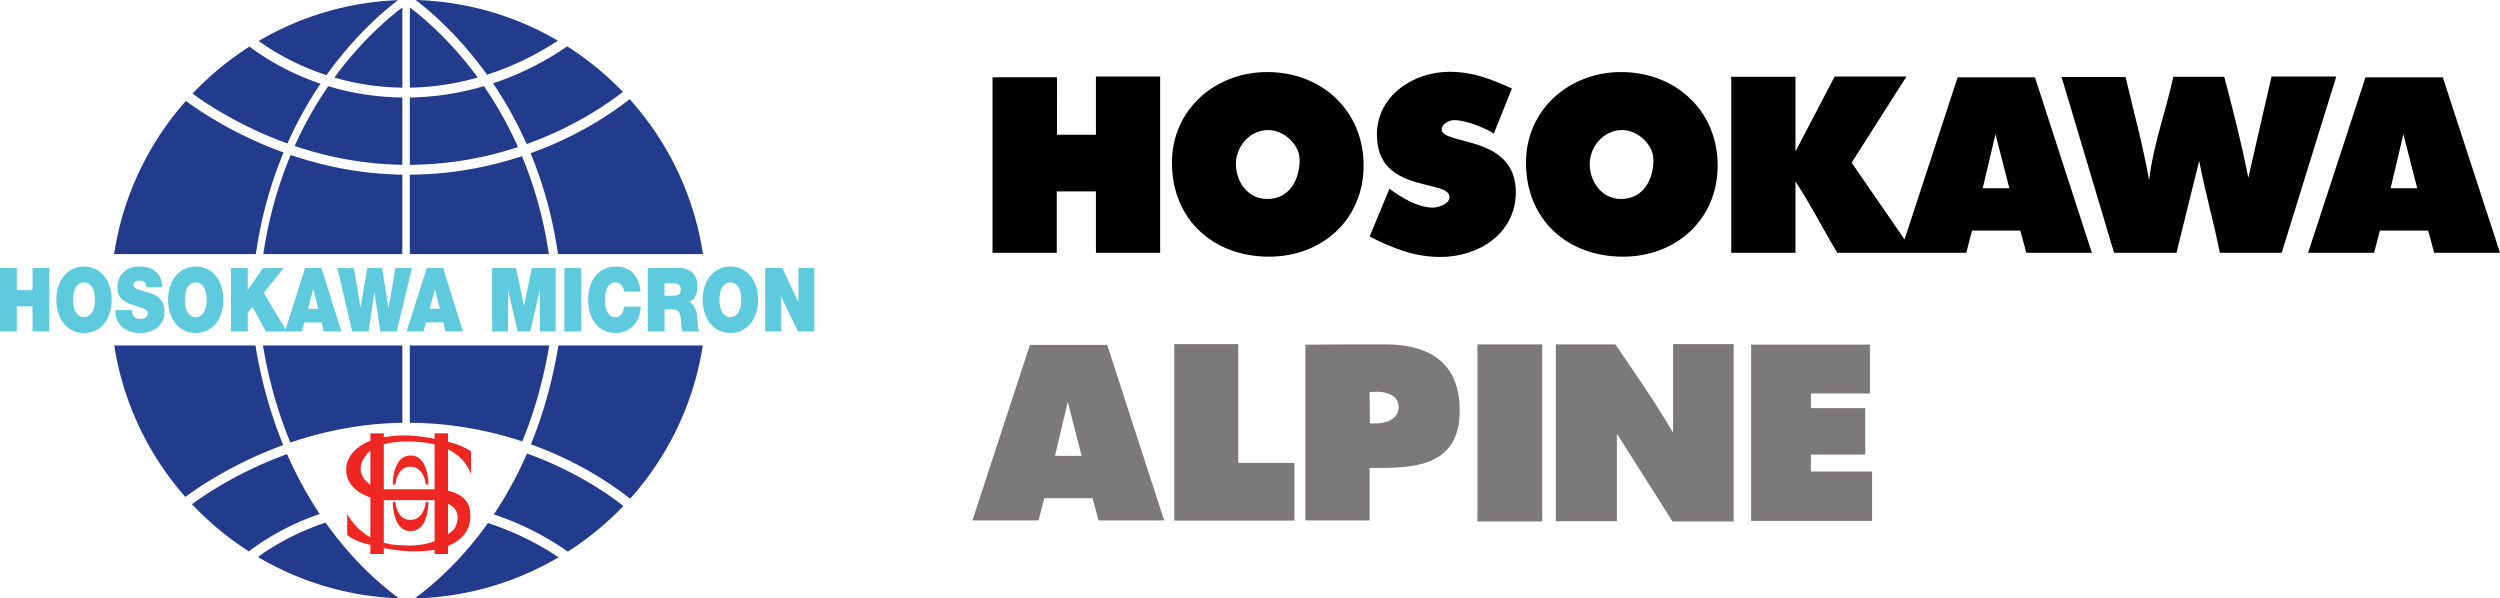
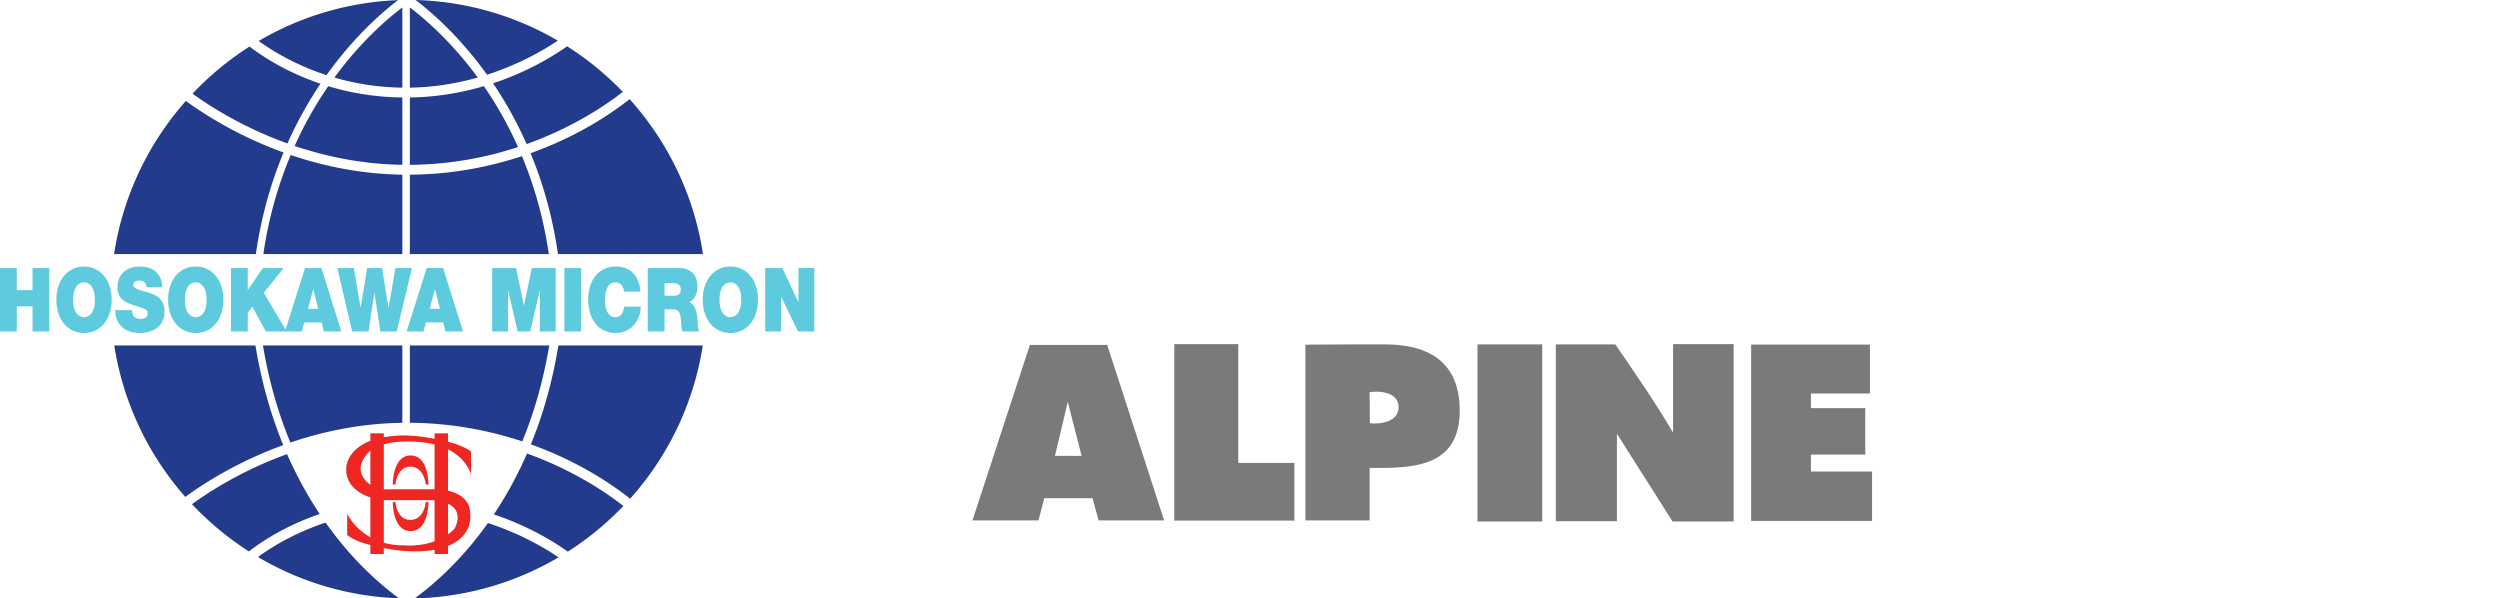
<svg xmlns="http://www.w3.org/2000/svg" width="1156.666" height="276.881">
  <path fill="#ee2722" d="M210.2 244.697s4.984-7.906-2.921-11.633v14.17c1.019-.74 2.005-1.56 2.921-2.537m-9.134-18.334V205.62c-1.16-.29-2.4-.544-3.731-.74 0 0-11.07-1.76-19.764.699v20.8c.73.024 1.561.024 2.535-.016zm0 24.088v-18.999c-.16-.018-.315-.041-.483-.059h-23.012v19.716c2.757.77 5.89 1.232 9.47 1.203 0 0 6.883.717 14.025-1.861m-29.706-26.158V208.56c-.854.67-1.614 1.47-2.225 2.364-.41.616-6.053 7.296 2.225 13.37m46.562-4.765s-1.736-7.183-10.643-11.657v19.153c4.22 1.014 9.961 3.562 10.201 9.963 0 0 2.267 10.57-10.201 15.584v3.735h-6.213v-1.95c-3.288.627-11.455 1.599-23.495-.77v2.72h-6.21v-4.162a103 103 0 0 1-4.798-1.397s-3.697-1.357-5.928-3.248v-9.843s2.927 6.571 10.725 10.91V230.16c-4.876-1.678-11.489-5.44-11.178-13.535 0-2.24 1.561-9.001 11.178-12.663v-3.486h6.211v1.825c1.308-.225 2.7-.42 4.212-.545 0 0 6.832-1.161 19.283 1.25v-2.53h6.213v3.93c1.09.29 2.216.603 3.375.925 0 0 5.449 1.949 7.268 3.59zm-20.924 12.776s-.71 8.238-7.115 8.238c-6.412 0-6.925-8.238-6.925-8.238h-1.215s-.2 13.423 8.237 13.423c8.448 0 8.242-13.423 8.242-13.423zm-7.018-21.564c8.448 0 8.242 13.428 8.242 13.428h-1.224s-.71-8.237-7.115-8.237c-6.412 0-6.925 8.237-6.925 8.237h-1.215s-.2-13.428 8.237-13.428" />
  <path fill="#5ecade" d="M354.032 124.024v29.34h7.348v-16.027h.074l7.74 16.027h7.562v-29.34h-7.345v15.695h-.073l-7.35-15.695zm-16.116 22.727c-1.973 0-5.02-1.523-5.02-8.06 0-6.532 3.047-8.047 5.02-8.047 1.988 0 5.026 1.515 5.026 8.047 0 6.537-3.038 8.06-5.026 8.06m0-23.432c-7.669 0-12.789 6.418-12.789 15.372 0 8.961 5.12 15.372 12.79 15.372 7.671 0 12.794-6.411 12.794-15.372 0-8.954-5.123-15.372-12.795-15.372m-30.454 13.521v-5.83h3.636c2.965 0 3.852 1.065 3.852 2.914 0 2.633-1.979 2.916-3.428 2.916zm-7.772-12.816v29.34h7.772v-10.24h4.13c3.079 0 3.287 2.916 3.503 5.719.107 1.51.245 3.045.64 4.521h7.767c-.712-1.357-.739-4.86-.842-6.287-.288-3.657-1.598-6.374-3.718-7.32 2.585-1.11 3.785-4.308 3.785-7.357 0-5.547-3.819-8.376-8.239-8.376zm-10.918 10.924h7.562c-.676-7.353-4.491-11.583-11.42-11.63-7.772 0-12.787 6.125-12.787 15.373 0 8.665 4.63 15.372 12.787 15.372 7.386 0 11.526-6.287 11.526-12.207h-7.636c-.462 2.761-1.485 4.895-4.097 4.895-3.645 0-4.807-4.107-4.807-8.06 0-3.944 1.162-8.047 4.807-8.047 3.21 0 3.921 3.241 4.065 4.304M261.1 153.364h7.768v-29.34H261.1zm-33.39-29.34v29.34h7.348V134.54h.076l4.377 18.824h5.796l4.379-18.824h.074v18.824h7.348v-29.34h-11.057l-3.603 17.263h-.074l-3.6-17.263zm-24.17 18.857h-4.768l2.439-9.034h.063zm-6.113-18.857-9.299 29.34h7.815l1.128-4.196h8.021l1.059 4.196h8.059l-9.18-29.34zm-13.893 29.34 7.069-29.34h-7.665l-3.147 18.37h-.07l-2.967-18.37h-6.858l-3.038 18.116h-.072l-3.075-18.116h-7.63l6.854 29.34h7.596l2.652-17.876h.072l2.72 17.876zm-36.29-10.483h-4.778l2.441-9.034h.075zm-6.112-18.857-9.294 29.34h7.813l1.13-4.196h8.017l1.057 4.196h8.06l-9.188-29.34zm-34.276 0v29.34h7.77v-8.676l2.155-2.75 6.22 11.426h9.683l-10.634-17.876 9.15-11.464h-9.577l-6.93 10.112h-.066v-10.112zm-16.292 22.727c-1.979 0-5.019-1.523-5.019-8.06 0-6.532 3.04-8.047 5.02-8.047 1.976 0 5.019 1.515 5.019 8.047 0 6.537-3.043 8.06-5.02 8.06m0-23.432c-7.665 0-12.79 6.418-12.79 15.372 0 8.961 5.125 15.372 12.79 15.372 7.67 0 12.792-6.411 12.792-15.372 0-8.954-5.123-15.372-12.792-15.372m-29.44 20.178h-7.77c.069 9.37 8.233 10.566 11.096 10.566 5.62 0 11.662-2.471 11.662-10.11 0-5.38-3.533-7.318-7.101-8.465-3.576-1.15-7.176-1.603-7.318-3.697 0-1.643 1.736-1.978 2.794-1.978.775 0 1.656.202 2.296.739.64.495 1.064 1.239.921 2.347h7.346c-.21-7.156-5.048-9.58-10.527-9.58-5.2 0-10.182 2.922-10.182 9.704 0 5.92 4.56 7.192 8.554 8.498 4.35 1.438 5.44 1.858 5.44 3.375 0 2.181-1.94 2.672-3.211 2.672-1.45 0-3.15-.367-3.712-2.132a6.3 6.3 0 0 1-.288-1.939m-22.258 3.254c-1.976 0-5.014-1.523-5.014-8.06 0-6.532 3.038-8.047 5.014-8.047 1.984 0 5.02 1.515 5.02 8.047 0 6.537-3.036 8.06-5.02 8.06m0-23.432c-7.666 0-12.788 6.418-12.788 15.372 0 8.961 5.122 15.372 12.788 15.372s12.794-6.411 12.794-15.372c0-8.954-5.127-15.372-12.794-15.372M0 124.024h7.768v10.196h7.287v-10.196h7.769v29.34h-7.77v-11.627H7.769v11.627H0" />
  <path fill="#223b8c" fill-rule="evenodd" d="M223.688 32.3c.554.735 1.102 1.493 1.662 2.267 14.818-4.77 26.137-11.347 32.73-15.763C238.66 7.454 216.227.684 192.268 0c6.386 4.82 18.807 15.313 31.42 32.3m-2.648 3.564-.501-.684C208.12 18.433 195.684 8.015 189.622 3.45v37.107c11.521-.189 22.081-2.046 31.418-4.693m-34.896 4.69V3.45c-6.062 4.564-18.51 14.982-30.918 31.729l-.511.704a117.6 117.6 0 0 0 31.43 4.67m-35.098-5.791c.604-.842 1.201-1.666 1.797-2.463C165.404 15.378 177.78 4.9 184.184.064c-23.472.928-45.44 7.702-64.501 18.898 6.047 4.38 16.761 11.024 31.364 15.8m137.12 7.741a139.4 139.4 0 0 0-25.773-21.081c-6.332 4.47-18.187 11.797-34.276 17.121 5.289 7.816 10.705 17.188 15.549 28.113 22.188-7.944 37.625-18.753 44.5-24.153m-48.503 25.53c-4.933-11.037-10.448-20.425-15.781-28.169-10.045 2.96-21.553 5.048-34.261 5.25v31.154c18.945-.134 35.776-3.534 50.042-8.234m-53.52 8.22V45.1c-12.942-.148-24.42-2.241-34.272-5.217-5.256 7.625-10.681 16.836-15.556 27.65 14.412 4.862 31.228 8.445 49.828 8.72m-53.157-9.882c4.776-10.719 10.095-19.93 15.295-27.639-15.808-5.325-27.011-12.725-32.834-17.189a140 140 0 0 0-26.382 21.783c8.02 5.809 23.321 15.632 43.921 23.045m92.767 175.623a167 167 0 0 1-8.344 10.785c-9.702 11.49-18.971 19.272-25.583 24.101 24.276-.623 46.981-7.478 66.6-19.023-6.475-4.385-17.784-11.022-32.673-15.863m18.082-32.162c-4.758 10.892-10.053 20.244-15.344 28.172 16.174 5.4 28.032 12.814 34.227 17.228a140 140 0 0 0 25.697-21.121c-6.733-5.315-22.226-16.255-44.58-24.279m-95.916 27.984c-5.204-7.81-10.409-17.008-15.1-27.71-20.72 7.49-36.072 17.398-43.994 23.165a140 140 0 0 0 26.317 21.85c5.685-4.4 16.865-11.889 32.777-17.305m11.203 14.963a163 163 0 0 1-8.48-10.987c-14.657 4.853-25.364 11.58-31.29 15.918a137.7 137.7 0 0 0 65.27 19.105c-6.608-4.817-15.841-12.592-25.5-24.036m166.115-135.224c-4.143-27.335-16.268-52.055-33.939-71.69-4.592 3.665-13.052 9.798-24.955 15.96a171 171 0 0 1-20.86 9.062c5.528 13.363 10.13 28.913 12.674 46.668zm-66.891 42.273c-2.845 17.452-7.367 32.66-12.724 45.767a171 171 0 0 1 20.721 9.003c12.11 6.276 20.65 12.509 25.192 16.142 17.434-19.468 29.426-43.894 33.619-70.912zm-4.421-42.273c-2.522-17.243-7.032-32.341-12.435-45.305-14.43 4.77-31.95 8.438-51.87 8.566v36.739zm-64.304 42.273v35.776c19.985.131 37.562 3.823 52.013 8.606 5.221-12.7 9.653-27.451 12.475-44.382zm-3.478-42.273v-36.75c-19.293-.28-36.73-4.022-51.637-9.091-5.512 13.085-10.113 28.36-12.677 45.841zm-64.492 42.273c2.863 17.174 7.382 32.103 12.7 44.926 14.94-5.097 32.434-8.86 51.792-9.138V159.83zm-3.282-42.273c2.566-17.91 7.224-33.57 12.821-47.003-21.29-7.702-37.056-17.9-45.204-23.849-17.27 19.496-29.11 43.9-33.198 70.852zm-65.504 42.273c4.136 26.626 15.852 50.746 32.872 70.076 8.06-5.91 23.873-16.201 45.305-23.977-5.408-13.184-9.985-28.504-12.863-46.099" />
-   <path d="m1106.044 87.108 5.92-25.005 6.4 25.005zm24.162-51.343h-35.764l-26.574 81.184h30.562l2.661-10.27h22.353l2.779 10.27h30.443zm-146.783-.125h.124-29.732l24.292 81.31h28.87l10.509-42.53c2.66 14.256 6.773 28.27 9.553 42.53h28.623l25.256-81.547h-29.967l-10.75 46.873c-3.018-15.59-7.006-31.172-11.125-46.757h-23.544c-3.514 16.072-9.309 31.533-11.241 47.841-2.779-16.065-7.13-31.77-10.868-47.72M917.33 87.108l5.918-25.005 6.414 25.005zm24.165-51.343h-35.763l-24.558 75.01-24.487-35.507 25.37-39.865h-33.222L830.707 70.07V35.519h-29.719v81.43h29.719V83.968c7.01 10.628 12.801 22.107 19.33 32.981h59.689l2.654-10.27h22.348l2.779 10.27h30.324zm-191.49 56.298c-8.822 0-14.494-7.855-14.494-16.191 0-8.097 6.524-15.707 14.975-15.707 7.01 0 14.501 6.522 14.501 13.772 0 9.062-4.592 18.126-14.981 18.126m0-58.719c-24.043 0-43.984 17.4-43.984 41.924 0 26.339 19.101 43.495 44.949 43.495 24.404 0 43.735-17.156 43.735-42.167 0-25.37-19.45-43.252-44.7-43.252m-86.99 62.704c-7.128 0-14.494-4.59-20.17-8.703l-9.18 22.111c10.868 5.437 20.526 9.423 32.858 9.423 17.643 0 34.794-10.872 34.794-29.958 0-26.821-34.312-21.508-34.312-29.12 0-2.412 3.625-4.228 5.682-4.228 5.552 0 13.774 3.383 18.478 6.166l8.338-20.783c-9.909-4.47-17.997-7.736-29.109-7.736-16.683.124-33.352 11.12-33.352 29.12 0 27.547 33.588 20.295 33.588 28.875 0 3.141-5.07 4.833-7.615 4.833m-76.713-3.985c-8.941 0-14.497-7.855-14.497-16.191 0-8.097 6.4-15.707 14.978-15.707 7.011 0 14.502 6.522 14.502 13.772 0 9.062-4.594 18.126-14.983 18.126m0-58.719c-24.16 0-44.097 17.4-44.097 41.924 0 26.339 19.212 43.495 44.94 43.495 24.528 0 43.74-17.156 43.74-42.167 0-25.37-19.331-43.252-44.583-43.252m-97.255 2.421V62.34h18V35.403h29.72v81.546h-29.72V88.56h-18.121v28.39h-29.723V35.764" />
  <path fill="#7b7979" d="M865.162 159.45H810.19v81.557h55.948v-22.834h-28.284v-7.853h25.132v-21.505h-25.132v-6.767h27.307zm-117.799-.111h-27.544v81.792h28.267v-40.476l25.73 40.595h28.28v-82.035h-28.029v40.954c-8.215-14.021-17.519-27.425-26.704-40.83m-63.788 81.91h29.97v-81.91h-29.97zm-79.617-81.798v81.312h29.72v-24.279c20.414.23 41.678-.361 41.678-26.59 0-22.106-14.009-30.555-34.55-30.555h-14.258c-6.642 0-13.286.112-20.06.112zm43.129 28.884c0 5.789-6.037 7.602-10.873 7.602-.723 0-1.571 0-2.412-.117l-.124-14.377c1.084-.119 2.18-.238 3.145-.238 4.47 0 10.264 1.571 10.264 7.13m-74.179-29.12h-29.601v81.666h55.579v-26.697h-25.978zm-96.405.361-26.585 81.187h30.568l2.656-10.276h22.354l2.776 10.276H538.6l-26.339-81.187zm23.92 51.348H488.1l5.92-25.007" />
</svg>